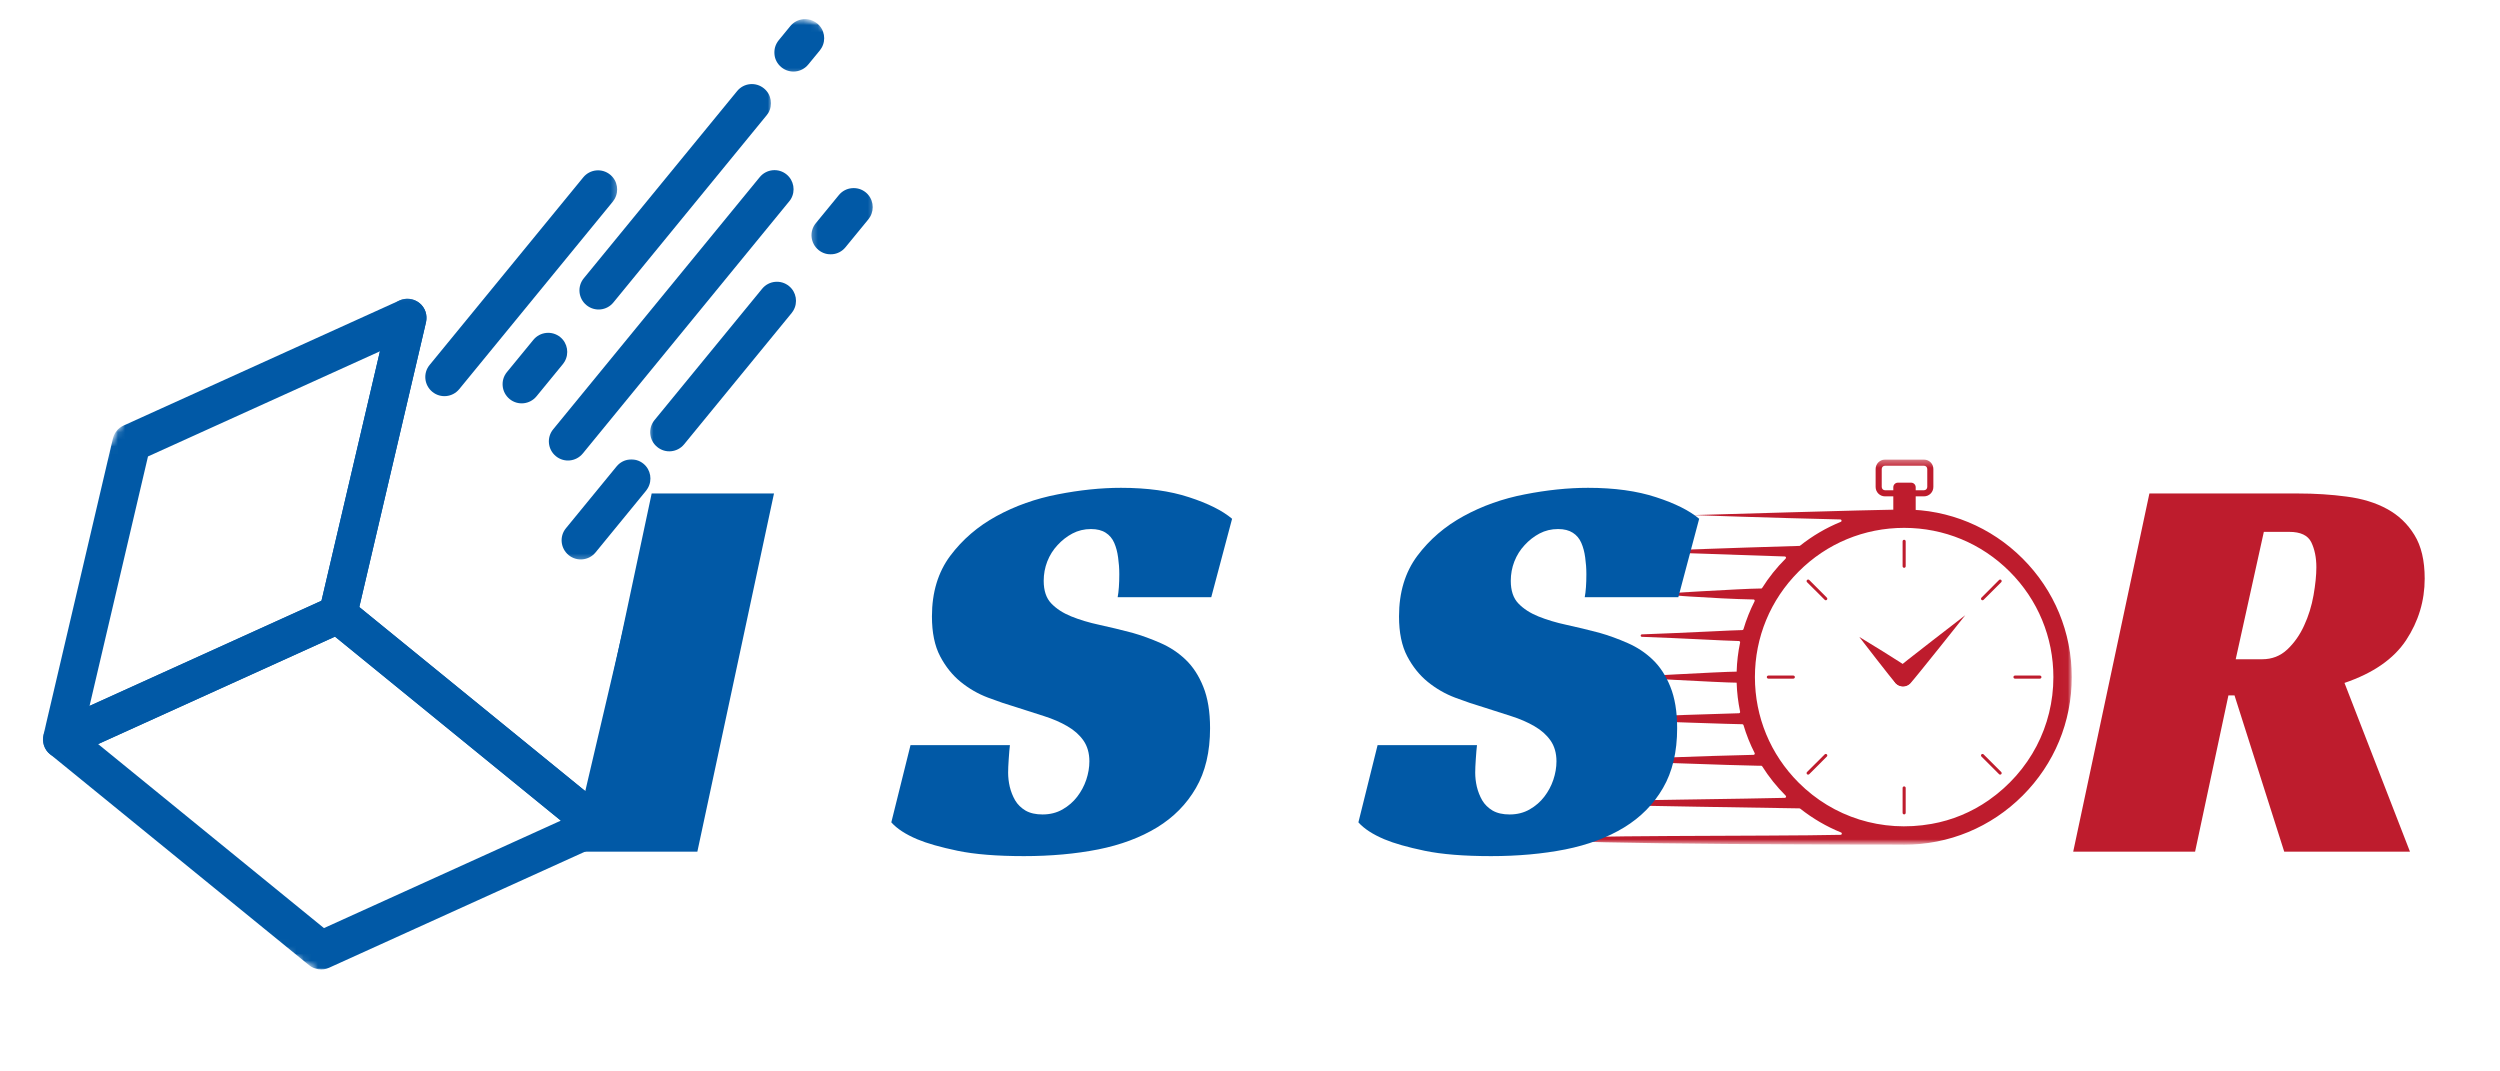
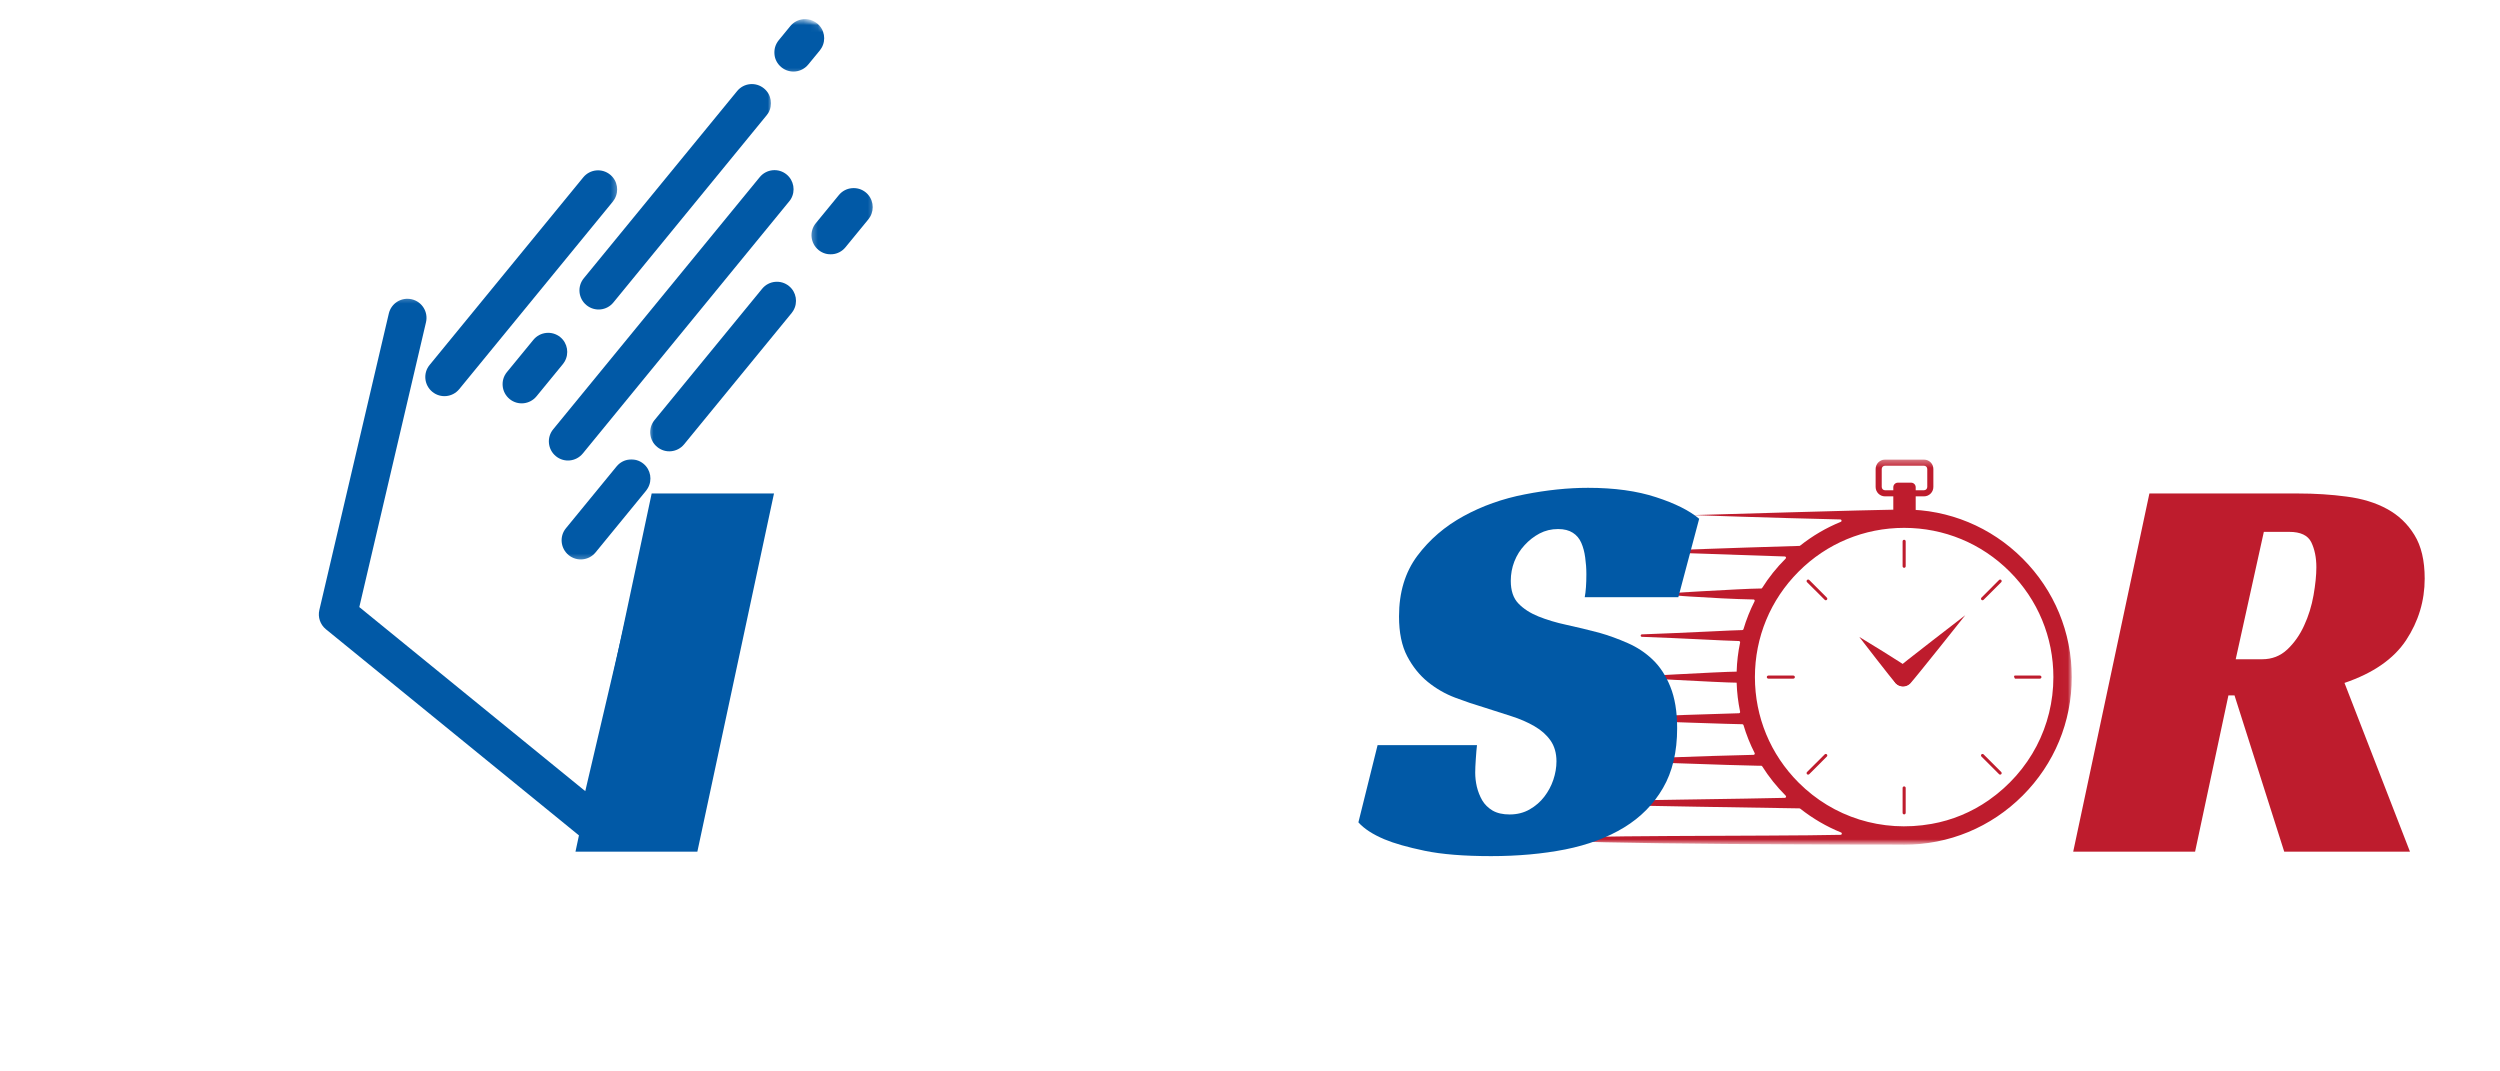
<svg xmlns="http://www.w3.org/2000/svg" width="350" height="150" viewBox="0 0 350 150" fill="none">
  <path d="M266.578 79.495C266.463 79.495 266.364 79.395 266.364 79.276V75.786C266.364 75.666 266.463 75.567 266.578 75.567C266.698 75.567 266.797 75.666 266.797 75.786V79.276C266.797 79.395 266.698 79.495 266.578 79.495Z" fill="#BE1C2D" />
  <path d="M255.609 84.037C255.552 84.037 255.5 84.016 255.458 83.974L252.984 81.505C252.901 81.422 252.901 81.287 252.984 81.198C253.073 81.115 253.208 81.115 253.292 81.198L255.76 83.672C255.844 83.755 255.844 83.891 255.76 83.974C255.719 84.016 255.661 84.037 255.609 84.037Z" fill="#BE1C2D" />
  <path d="M251.063 95.01H247.573C247.453 95.01 247.354 94.912 247.354 94.792C247.354 94.677 247.453 94.578 247.573 94.578H251.063C251.183 94.578 251.282 94.677 251.282 94.792C251.282 94.912 251.183 95.01 251.063 95.01Z" fill="#BE1C2D" />
  <path d="M253.141 108.448C253.083 108.448 253.026 108.427 252.984 108.385C252.901 108.302 252.901 108.166 252.984 108.083L255.458 105.614C255.542 105.531 255.677 105.531 255.76 105.614C255.844 105.698 255.844 105.833 255.76 105.916L253.292 108.385C253.25 108.427 253.193 108.448 253.141 108.448Z" fill="#BE1C2D" />
  <path d="M266.578 114.016C266.463 114.016 266.364 113.922 266.364 113.802V110.307C266.364 110.193 266.463 110.094 266.578 110.094C266.698 110.094 266.797 110.193 266.797 110.307V113.802C266.797 113.922 266.698 114.016 266.578 114.016Z" fill="#BE1C2D" />
  <path d="M280.021 108.448C279.969 108.448 279.912 108.427 279.87 108.385L277.401 105.916C277.318 105.833 277.318 105.698 277.401 105.614C277.485 105.531 277.62 105.531 277.703 105.614L280.172 108.083C280.256 108.166 280.256 108.302 280.172 108.385C280.131 108.427 280.078 108.448 280.021 108.448Z" fill="#BE1C2D" />
-   <path d="M285.588 95.01H282.093C281.979 95.01 281.88 94.912 281.88 94.792C281.88 94.677 281.979 94.578 282.093 94.578H285.588C285.708 94.578 285.802 94.677 285.802 94.792C285.802 94.912 285.708 95.01 285.588 95.01Z" fill="#BE1C2D" />
+   <path d="M285.588 95.01H282.093C281.88 94.677 281.979 94.578 282.093 94.578H285.588C285.708 94.578 285.802 94.677 285.802 94.792C285.802 94.912 285.708 95.01 285.588 95.01Z" fill="#BE1C2D" />
  <path d="M277.552 84.037C277.495 84.037 277.443 84.016 277.401 83.974C277.318 83.891 277.318 83.755 277.401 83.672L279.87 81.198C279.953 81.115 280.089 81.115 280.172 81.198C280.256 81.287 280.256 81.422 280.172 81.505L277.703 83.974C277.662 84.016 277.604 84.037 277.552 84.037Z" fill="#BE1C2D" />
  <path d="M267.417 95.703C266.865 96.245 265.98 96.239 265.433 95.687C264.891 95.135 264.896 94.25 265.448 93.703C266 93.161 275.136 86.13 275.136 86.13C275.136 86.13 267.969 95.156 267.417 95.703Z" fill="#BE1C2D" />
  <path d="M267.391 93.677C267.937 94.23 267.927 95.12 267.375 95.662C266.828 96.204 265.938 96.198 265.396 95.646C264.854 95.094 260.297 89.167 260.297 89.167C260.297 89.167 266.849 93.13 267.391 93.677Z" fill="#BE1C2D" />
  <mask id="mask0_215_3" style="mask-type:luminance" maskUnits="userSpaceOnUse" x="217" y="70" width="73" height="49">
    <path d="M217.308 70.667H289.985V118.11H217.308V70.667Z" fill="white" />
  </mask>
  <g mask="url(#mask0_215_3)">
    <path d="M278.396 112.047C276.011 113.708 273.287 114.839 270.427 115.344C263.453 116.583 256.651 114.411 251.808 109.568C247.86 105.62 245.688 100.375 245.688 94.792C245.688 89.213 247.86 83.969 251.808 80.021C255.75 76.073 261 73.901 266.578 73.901C272.162 73.901 277.407 76.073 281.354 80.021C285.302 83.969 287.474 89.213 287.474 94.792C287.474 101.641 284.198 107.99 278.396 112.047ZM283.172 78.203C278.74 73.771 272.849 71.328 266.578 71.328C266.282 71.328 265.985 71.333 265.683 71.349C265.594 71.344 265.495 71.344 265.386 71.344C263.318 71.344 237.026 72.115 237.026 72.115C237.026 72.115 247.959 72.5 257.651 72.724C257.839 72.729 257.886 72.984 257.714 73.057C255.677 73.885 253.766 75.005 252.016 76.391C251.99 76.417 251.953 76.427 251.917 76.427C249.881 76.469 240.011 76.807 233.907 77.021C233.688 77.031 233.688 77.359 233.907 77.37C238.802 77.537 246.12 77.792 249.875 77.906C250.026 77.912 250.099 78.094 249.99 78.198C249.99 78.198 249.99 78.198 249.99 78.203C248.724 79.463 247.625 80.844 246.698 82.318C246.667 82.37 246.61 82.396 246.552 82.396C246.464 82.396 246.37 82.396 246.271 82.396C244.198 82.396 231.631 83.167 231.631 83.167C231.631 83.167 240.261 83.838 245.495 83.927C245.62 83.927 245.698 84.062 245.641 84.177C245.006 85.432 244.485 86.74 244.084 88.088C244.063 88.162 243.995 88.213 243.917 88.213C243.907 88.213 243.896 88.213 243.881 88.213C242.86 88.213 236.37 88.583 229.865 88.812C229.641 88.818 229.641 89.146 229.865 89.156C235.839 89.365 241.141 89.693 243.448 89.745C243.558 89.75 243.636 89.849 243.615 89.953C243.334 91.287 243.172 92.646 243.131 94.031C243.12 94.031 243.11 94.031 243.099 94.031C241.032 94.031 227.599 94.802 227.599 94.802C227.599 94.802 241.032 95.573 243.099 95.573C243.11 95.573 243.12 95.573 243.131 95.573C243.172 96.953 243.339 98.318 243.615 99.646C243.636 99.755 243.558 99.854 243.453 99.854C241.151 99.906 231.558 100.24 225.578 100.448C225.354 100.453 225.354 100.786 225.578 100.792C232.078 101.021 242.86 101.391 243.881 101.391C243.896 101.391 243.912 101.391 243.922 101.391C244 101.391 244.068 101.438 244.089 101.516C244.49 102.865 245.011 104.172 245.651 105.427C245.709 105.536 245.631 105.672 245.5 105.677C240.287 105.766 223.052 106.438 223.052 106.438C223.052 106.438 244.198 107.208 246.271 107.208C246.375 107.208 246.469 107.208 246.563 107.203C246.62 107.203 246.677 107.234 246.709 107.286C247.636 108.755 248.729 110.13 249.99 111.385C249.995 111.391 250 111.396 250 111.401C250.11 111.51 250.042 111.693 249.886 111.698C246.136 111.813 225.089 112.063 220.188 112.234C219.964 112.245 219.964 112.573 220.188 112.578C226.313 112.792 249.943 113.135 251.938 113.172C251.974 113.177 252.011 113.188 252.037 113.214C253.787 114.599 255.709 115.719 257.75 116.547C257.922 116.615 257.875 116.875 257.688 116.875C248 117.104 217.308 116.885 217.308 117.49C217.308 118.24 265.766 118.255 265.917 118.25C266.136 118.255 266.36 118.26 266.578 118.26C272.849 118.26 278.74 115.818 283.172 111.385C287.604 106.953 290.047 101.063 290.047 94.792C290.047 88.526 287.604 82.635 283.172 78.203Z" fill="#BE1C2D" />
  </g>
  <path d="M267.557 71.985H265.703C265.349 71.985 265.062 71.698 265.062 71.344V68.214C265.062 67.86 265.349 67.573 265.703 67.573H267.557C267.911 67.573 268.198 67.86 268.198 68.214V71.344C268.198 71.698 267.911 71.985 267.557 71.985Z" fill="#BE1C2D" />
  <mask id="mask1_215_3" style="mask-type:luminance" maskUnits="userSpaceOnUse" x="261" y="64" width="11" height="7">
    <path d="M261.333 64.349H272V70.666H261.333V64.349Z" fill="white" />
  </mask>
  <g mask="url(#mask1_215_3)">
    <path d="M263.895 65.203C263.645 65.203 263.442 65.406 263.442 65.656V68.177C263.442 68.427 263.645 68.635 263.895 68.635H269.359C269.614 68.635 269.817 68.427 269.817 68.177V65.656C269.817 65.406 269.614 65.203 269.359 65.203H263.895ZM269.359 69.49H263.895C263.176 69.49 262.588 68.901 262.588 68.177V65.656C262.588 64.932 263.176 64.344 263.895 64.344H269.359C270.083 64.344 270.671 64.932 270.671 65.656V68.177C270.671 68.901 270.083 69.49 269.359 69.49Z" fill="#BE1C2D" />
  </g>
  <mask id="mask2_215_3" style="mask-type:luminance" maskUnits="userSpaceOnUse" x="77" y="64" width="15" height="15">
    <path d="M77.333 64H92V78.667H77.333V64Z" fill="white" />
  </mask>
  <g mask="url(#mask2_215_3)">
    <mask id="mask3_215_3" style="mask-type:luminance" maskUnits="userSpaceOnUse" x="-10" y="-26" width="154" height="176">
      <path d="M-9.781 104.052L66.823 -25.297L143.063 19.854L66.453 149.203L-9.781 104.052Z" fill="white" />
    </mask>
    <g mask="url(#mask3_215_3)">
      <mask id="mask4_215_3" style="mask-type:luminance" maskUnits="userSpaceOnUse" x="-10" y="-26" width="154" height="176">
        <path d="M66.792 -25.244L-9.817 104.105L66.422 149.256L143.032 19.907L66.792 -25.244Z" fill="white" />
      </mask>
      <g mask="url(#mask4_215_3)">
        <path d="M90.688 68.35C91.35 67.23 91.115 65.767 90.084 64.923C88.943 63.985 87.256 64.152 86.318 65.303L79.235 73.949C78.292 75.084 78.464 76.777 79.61 77.715C80.751 78.652 82.438 78.485 83.376 77.34L90.459 68.689C90.542 68.584 90.615 68.47 90.688 68.35Z" fill="#0159A6" />
      </g>
    </g>
  </g>
  <mask id="mask5_215_3" style="mask-type:luminance" maskUnits="userSpaceOnUse" x="90" y="38" width="22" height="26">
    <path d="M90.667 38.667H112V64H90.667V38.667Z" fill="white" />
  </mask>
  <g mask="url(#mask5_215_3)">
    <mask id="mask6_215_3" style="mask-type:luminance" maskUnits="userSpaceOnUse" x="-10" y="-26" width="154" height="176">
      <path d="M-9.781 104.052L66.823 -25.297L143.063 19.854L66.453 149.203L-9.781 104.052Z" fill="white" />
    </mask>
    <g mask="url(#mask6_215_3)">
      <mask id="mask7_215_3" style="mask-type:luminance" maskUnits="userSpaceOnUse" x="-10" y="-26" width="154" height="176">
        <path d="M66.792 -25.244L-9.817 104.105L66.422 149.256L143.032 19.907L66.792 -25.244Z" fill="white" />
      </mask>
      <g mask="url(#mask7_215_3)">
        <path d="M111.068 43.48C111.73 42.361 111.495 40.892 110.464 40.053C109.323 39.116 107.636 39.282 106.698 40.428L91.631 58.814C90.698 59.954 90.86 61.642 92.011 62.579C93.151 63.517 94.834 63.35 95.776 62.204L110.839 43.814C110.922 43.709 110.995 43.6 111.068 43.48Z" fill="#0159A6" />
      </g>
    </g>
  </g>
  <mask id="mask8_215_3" style="mask-type:luminance" maskUnits="userSpaceOnUse" x="113" y="25" width="10" height="11">
    <path d="M113.333 25.333H122.666V36H113.333V25.333Z" fill="white" />
  </mask>
  <g mask="url(#mask8_215_3)">
    <mask id="mask9_215_3" style="mask-type:luminance" maskUnits="userSpaceOnUse" x="-10" y="-26" width="154" height="176">
      <path d="M-9.781 104.052L66.823 -25.297L143.063 19.854L66.453 149.203L-9.781 104.052Z" fill="white" />
    </mask>
    <g mask="url(#mask9_215_3)">
      <mask id="mask10_215_3" style="mask-type:luminance" maskUnits="userSpaceOnUse" x="-10" y="-26" width="154" height="176">
        <path d="M66.792 -25.244L-9.817 104.105L66.422 149.256L143.032 19.907L66.792 -25.244Z" fill="white" />
      </mask>
      <g mask="url(#mask10_215_3)">
        <path d="M121.808 30.365C122.469 29.245 122.235 27.776 121.204 26.933C120.063 26 118.376 26.167 117.438 27.313L114.219 31.24C113.277 32.375 113.449 34.063 114.594 35C115.735 35.938 117.423 35.771 118.36 34.625L121.579 30.698C121.667 30.589 121.74 30.48 121.808 30.365Z" fill="#0159A6" />
      </g>
    </g>
  </g>
  <mask id="mask11_215_3" style="mask-type:luminance" maskUnits="userSpaceOnUse" x="76" y="22" width="36" height="44">
    <path d="M76 22.667H112V65.334H76V22.667Z" fill="white" />
  </mask>
  <g mask="url(#mask11_215_3)">
    <mask id="mask12_215_3" style="mask-type:luminance" maskUnits="userSpaceOnUse" x="-10" y="-26" width="154" height="176">
      <path d="M-9.781 104.052L66.823 -25.297L143.063 19.854L66.453 149.203L-9.781 104.052Z" fill="white" />
    </mask>
    <g mask="url(#mask12_215_3)">
      <mask id="mask13_215_3" style="mask-type:luminance" maskUnits="userSpaceOnUse" x="-10" y="-26" width="154" height="176">
        <path d="M66.792 -25.244L-9.817 104.105L66.422 149.256L143.032 19.907L66.792 -25.244Z" fill="white" />
      </mask>
      <g mask="url(#mask13_215_3)">
        <path d="M110.73 27.855C111.391 26.735 111.152 25.267 110.121 24.423C108.985 23.491 107.298 23.657 106.36 24.803L77.444 60.105C76.511 61.241 76.678 62.928 77.824 63.866C78.964 64.803 80.647 64.636 81.589 63.491L110.496 28.183C110.589 28.079 110.662 27.965 110.73 27.855Z" fill="#0159A6" />
      </g>
    </g>
  </g>
  <mask id="mask14_215_3" style="mask-type:luminance" maskUnits="userSpaceOnUse" x="80" y="10" width="28" height="34">
    <path d="M80 10.667H108V44H80V10.667Z" fill="white" />
  </mask>
  <g mask="url(#mask14_215_3)">
    <mask id="mask15_215_3" style="mask-type:luminance" maskUnits="userSpaceOnUse" x="-10" y="-26" width="154" height="176">
      <path d="M-9.781 104.052L66.823 -25.297L143.063 19.854L66.453 149.203L-9.781 104.052Z" fill="white" />
    </mask>
    <g mask="url(#mask15_215_3)">
      <mask id="mask16_215_3" style="mask-type:luminance" maskUnits="userSpaceOnUse" x="-10" y="-26" width="154" height="176">
        <path d="M66.792 -25.244L-9.817 104.105L66.422 149.256L143.032 19.907L66.792 -25.244Z" fill="white" />
      </mask>
      <g mask="url(#mask16_215_3)">
        <path d="M107.568 15.808C108.23 14.689 107.99 13.22 106.959 12.381C105.813 11.439 104.125 11.605 103.193 12.756L81.73 38.959C80.792 40.105 80.959 41.788 82.11 42.725C83.256 43.663 84.943 43.496 85.875 42.345L107.328 16.142C107.412 16.038 107.5 15.923 107.568 15.808Z" fill="#0159A6" />
      </g>
    </g>
  </g>
  <mask id="mask17_215_3" style="mask-type:luminance" maskUnits="userSpaceOnUse" x="108" y="2" width="8" height="9">
    <path d="M108 2.667H116V10.667H108V2.667Z" fill="white" />
  </mask>
  <g mask="url(#mask17_215_3)">
    <mask id="mask18_215_3" style="mask-type:luminance" maskUnits="userSpaceOnUse" x="-10" y="-26" width="154" height="176">
      <path d="M-9.781 104.052L66.823 -25.297L143.063 19.854L66.453 149.203L-9.781 104.052Z" fill="white" />
    </mask>
    <g mask="url(#mask18_215_3)">
      <mask id="mask19_215_3" style="mask-type:luminance" maskUnits="userSpaceOnUse" x="-10" y="-26" width="154" height="176">
        <path d="M66.792 -25.244L-9.817 104.105L66.422 149.256L143.032 19.907L66.792 -25.244Z" fill="white" />
      </mask>
      <g mask="url(#mask19_215_3)">
        <path d="M115.016 6.709C115.678 5.589 115.438 4.12 114.407 3.282C113.266 2.344 111.584 2.511 110.641 3.657L109.011 5.646C108.079 6.808 108.245 8.474 109.391 9.412C110.532 10.349 112.214 10.183 113.157 9.032L114.787 7.047C114.865 6.938 114.948 6.823 115.016 6.709Z" fill="#0159A6" />
      </g>
    </g>
  </g>
  <mask id="mask20_215_3" style="mask-type:luminance" maskUnits="userSpaceOnUse" x="69" y="45" width="11" height="13">
    <path d="M69.333 45.333H80V57.333H69.333V45.333Z" fill="white" />
  </mask>
  <g mask="url(#mask20_215_3)">
    <mask id="mask21_215_3" style="mask-type:luminance" maskUnits="userSpaceOnUse" x="-10" y="-26" width="154" height="176">
      <path d="M-9.781 104.052L66.823 -25.297L143.063 19.854L66.453 149.203L-9.781 104.052Z" fill="white" />
    </mask>
    <g mask="url(#mask21_215_3)">
      <mask id="mask22_215_3" style="mask-type:luminance" maskUnits="userSpaceOnUse" x="-10" y="-26" width="154" height="176">
        <path d="M66.792 -25.244L-9.817 104.105L66.422 149.256L143.032 19.907L66.792 -25.244Z" fill="white" />
      </mask>
      <g mask="url(#mask22_215_3)">
        <path d="M79.042 50.631C79.704 49.511 79.469 48.042 78.438 47.198C77.297 46.266 75.61 46.433 74.672 47.579L70.964 52.099C70.032 53.24 70.198 54.922 71.344 55.865C72.49 56.803 74.167 56.631 75.11 55.485L78.813 50.964C78.891 50.855 78.969 50.75 79.042 50.631Z" fill="#0159A6" />
      </g>
    </g>
  </g>
  <mask id="mask23_215_3" style="mask-type:luminance" maskUnits="userSpaceOnUse" x="58" y="22" width="29" height="34">
    <path d="M58.667 22.667H86.667V56H58.667V22.667Z" fill="white" />
  </mask>
  <g mask="url(#mask23_215_3)">
    <mask id="mask24_215_3" style="mask-type:luminance" maskUnits="userSpaceOnUse" x="-10" y="-26" width="154" height="176">
      <path d="M-9.781 104.052L66.823 -25.297L143.063 19.854L66.453 149.203L-9.781 104.052Z" fill="white" />
    </mask>
    <g mask="url(#mask24_215_3)">
      <mask id="mask25_215_3" style="mask-type:luminance" maskUnits="userSpaceOnUse" x="-10" y="-26" width="154" height="176">
        <path d="M66.792 -25.244L-9.817 104.105L66.422 149.256L143.032 19.907L66.792 -25.244Z" fill="white" />
      </mask>
      <g mask="url(#mask25_215_3)">
        <path d="M86.031 27.881C86.693 26.761 86.453 25.292 85.422 24.454C84.281 23.516 82.599 23.683 81.656 24.829L60.151 51.089C59.208 52.224 59.38 53.917 60.526 54.855C61.667 55.792 63.354 55.626 64.292 54.48L85.802 28.219C85.885 28.105 85.964 27.995 86.031 27.881Z" fill="#0159A6" />
      </g>
    </g>
  </g>
  <mask id="mask26_215_3" style="mask-type:luminance" maskUnits="userSpaceOnUse" x="44" y="41" width="52" height="78">
    <path d="M44 41.333H96V118.666H44V41.333Z" fill="white" />
  </mask>
  <g mask="url(#mask26_215_3)">
    <mask id="mask27_215_3" style="mask-type:luminance" maskUnits="userSpaceOnUse" x="-10" y="-26" width="154" height="176">
      <path d="M-9.781 104.052L66.823 -25.297L143.063 19.854L66.453 149.203L-9.781 104.052Z" fill="white" />
    </mask>
    <g mask="url(#mask27_215_3)">
      <mask id="mask28_215_3" style="mask-type:luminance" maskUnits="userSpaceOnUse" x="-10" y="-26" width="154" height="176">
        <path d="M66.792 -25.244L-9.817 104.105L66.422 149.256L143.032 19.907L66.792 -25.244Z" fill="white" />
      </mask>
      <g mask="url(#mask28_215_3)">
        <path d="M85.87 116.901C86.001 116.672 86.105 116.417 86.172 116.146L95.891 74.646C96.225 73.209 95.334 71.766 93.896 71.433C92.459 71.099 91.021 71.985 90.683 73.427L81.938 110.761L50.303 84.99L59.641 45.11C59.975 43.672 59.084 42.235 57.646 41.901C56.204 41.568 54.771 42.448 54.433 43.896L44.709 85.401C44.475 86.396 44.829 87.438 45.62 88.089L81.87 117.62C82.584 118.204 83.553 118.375 84.428 118.079C85.037 117.86 85.547 117.443 85.87 116.901Z" fill="#0159A6" />
      </g>
    </g>
  </g>
  <mask id="mask29_215_3" style="mask-type:luminance" maskUnits="userSpaceOnUse" x="5" y="82" width="82" height="54">
-     <path d="M5.333 82.667H86.666V136H5.333V82.667Z" fill="white" />
-   </mask>
+     </mask>
  <g mask="url(#mask29_215_3)">
    <mask id="mask30_215_3" style="mask-type:luminance" maskUnits="userSpaceOnUse" x="-10" y="-26" width="154" height="176">
      <path d="M-9.781 104.052L66.823 -25.297L143.063 19.854L66.453 149.203L-9.781 104.052Z" fill="white" />
    </mask>
    <g mask="url(#mask30_215_3)">
      <mask id="mask31_215_3" style="mask-type:luminance" maskUnits="userSpaceOnUse" x="-10" y="-26" width="154" height="176">
        <path d="M66.792 -25.244L-9.817 104.105L66.422 149.256L143.032 19.907L66.792 -25.244Z" fill="white" />
      </mask>
      <g mask="url(#mask31_215_3)">
        <path d="M85.87 116.902C86.047 116.594 86.172 116.24 86.224 115.876C86.344 114.959 85.979 114.048 85.26 113.459L49.005 83.928C48.219 83.287 47.141 83.147 46.214 83.558L7.594 101.079C6.75 101.464 6.167 102.251 6.047 103.173C5.927 104.089 6.292 105.001 7.01 105.589L43.26 135.12C44.047 135.761 45.135 135.907 46.057 135.49L84.672 117.975C85.172 117.751 85.589 117.37 85.87 116.902ZM46.906 89.131L78.521 114.886L45.354 129.933L13.74 104.173L46.906 89.131Z" fill="#0159A6" />
      </g>
    </g>
  </g>
  <mask id="mask32_215_3" style="mask-type:luminance" maskUnits="userSpaceOnUse" x="5" y="41" width="55" height="66">
    <path d="M5.333 41.333H60V106.666H5.333V41.333Z" fill="white" />
  </mask>
  <g mask="url(#mask32_215_3)">
    <mask id="mask33_215_3" style="mask-type:luminance" maskUnits="userSpaceOnUse" x="-10" y="-26" width="154" height="176">
      <path d="M-9.781 104.052L66.823 -25.297L143.063 19.854L66.453 149.203L-9.781 104.052Z" fill="white" />
    </mask>
    <g mask="url(#mask33_215_3)">
      <mask id="mask34_215_3" style="mask-type:luminance" maskUnits="userSpaceOnUse" x="-10" y="-26" width="154" height="176">
-         <path d="M66.792 -25.244L-9.817 104.105L66.422 149.256L143.032 19.907L66.792 -25.244Z" fill="white" />
-       </mask>
+         </mask>
      <g mask="url(#mask34_215_3)">
        <path d="M49.615 87.365C49.755 87.131 49.854 86.881 49.917 86.61L59.641 45.11C59.87 44.12 59.526 43.079 58.729 42.438C57.943 41.787 56.86 41.646 55.927 42.068L17.308 59.574C16.552 59.912 15.995 60.584 15.807 61.396L6.084 102.902C5.849 103.891 6.198 104.933 6.99 105.579C7.776 106.225 8.86 106.365 9.792 105.948L48.406 88.433C48.922 88.214 49.339 87.834 49.615 87.365ZM53.188 49.183L45.005 84.105L12.537 98.823L20.719 63.902L53.188 49.183Z" fill="#0159A6" />
      </g>
    </g>
  </g>
  <path d="M97.63 119.233H80.567L91.234 69.087H108.359L97.63 119.233Z" fill="#0159A6" />
-   <path d="M156.472 83.607C156.623 82.816 156.701 81.743 156.701 80.378C156.701 79.587 156.644 78.811 156.534 78.045C156.435 77.284 156.253 76.602 155.993 76.003C155.727 75.394 155.331 74.92 154.805 74.587C154.274 74.243 153.586 74.066 152.743 74.066C151.795 74.066 150.93 74.274 150.138 74.691C149.357 75.107 148.664 75.649 148.055 76.316C147.44 76.972 146.961 77.732 146.618 78.607C146.284 79.472 146.118 80.373 146.118 81.316C146.118 82.691 146.472 83.748 147.18 84.482C147.888 85.222 148.815 85.826 149.972 86.295C151.138 86.769 152.456 87.165 153.93 87.482C155.399 87.805 156.93 88.17 158.513 88.587C159.831 88.962 161.149 89.441 162.472 90.024C163.789 90.597 164.956 91.368 165.972 92.337C166.998 93.311 167.826 94.576 168.451 96.128C169.086 97.686 169.409 99.623 169.409 101.941C169.409 105.264 168.748 108.055 167.43 110.316C166.123 112.581 164.31 114.42 161.993 115.837C159.67 117.253 156.92 118.285 153.743 118.92C150.56 119.545 147.097 119.857 143.347 119.857C139.555 119.857 136.456 119.607 134.055 119.107C131.664 118.607 129.789 118.076 128.43 117.503C126.789 116.811 125.576 116.019 124.784 115.128L127.472 104.316H141.388C141.331 104.79 141.274 105.436 141.222 106.253C141.164 107.061 141.138 107.701 141.138 108.17C141.138 108.811 141.211 109.472 141.368 110.149C141.534 110.831 141.784 111.462 142.118 112.045C142.461 112.628 142.951 113.107 143.576 113.482C144.211 113.847 145.003 114.024 145.951 114.024C147.003 114.024 147.94 113.79 148.763 113.316C149.581 112.847 150.263 112.253 150.805 111.545C151.357 110.826 151.784 110.035 152.076 109.17C152.368 108.295 152.513 107.436 152.513 106.587C152.513 105.436 152.232 104.462 151.68 103.67C151.123 102.878 150.373 102.212 149.43 101.67C148.482 101.118 147.394 100.644 146.159 100.253C144.92 99.852 143.644 99.441 142.326 99.024C141.06 98.649 139.727 98.201 138.326 97.67C136.935 97.144 135.659 96.409 134.493 95.462C133.336 94.519 132.378 93.326 131.618 91.878C130.852 90.42 130.472 88.561 130.472 86.295C130.472 82.936 131.326 80.107 133.034 77.816C134.753 75.524 136.914 73.67 139.513 72.253C142.123 70.826 144.977 69.811 148.076 69.212C151.185 68.602 154.138 68.295 156.93 68.295C160.623 68.295 163.795 68.732 166.451 69.607C169.118 70.472 171.128 71.477 172.493 72.628L169.576 83.607H156.472Z" fill="#0159A6" />
  <path d="M221.863 83.607C222.014 82.816 222.092 81.743 222.092 80.378C222.092 79.587 222.035 78.811 221.926 78.045C221.827 77.284 221.645 76.602 221.384 76.003C221.118 75.394 220.723 74.92 220.197 74.587C219.665 74.243 218.978 74.066 218.134 74.066C217.186 74.066 216.322 74.274 215.53 74.691C214.749 75.107 214.056 75.649 213.447 76.316C212.832 76.972 212.353 77.732 212.009 78.607C211.676 79.472 211.509 80.373 211.509 81.316C211.509 82.691 211.863 83.748 212.572 84.482C213.28 85.222 214.207 85.826 215.363 86.295C216.53 86.769 217.848 87.165 219.322 87.482C220.79 87.805 222.322 88.17 223.905 88.587C225.223 88.962 226.54 89.441 227.863 90.024C229.181 90.597 230.348 91.368 231.363 92.337C232.389 93.311 233.217 94.576 233.842 96.128C234.478 97.686 234.801 99.623 234.801 101.941C234.801 105.264 234.139 108.055 232.822 110.316C231.514 112.581 229.702 114.42 227.384 115.837C225.061 117.253 222.311 118.285 219.134 118.92C215.952 119.545 212.488 119.857 208.738 119.857C204.947 119.857 201.848 119.607 199.447 119.107C197.056 118.607 195.181 118.076 193.822 117.503C192.181 116.811 190.967 116.019 190.176 115.128L192.863 104.316H206.78C206.723 104.79 206.665 105.436 206.613 106.253C206.556 107.061 206.53 107.701 206.53 108.17C206.53 108.811 206.603 109.472 206.759 110.149C206.926 110.831 207.176 111.462 207.509 112.045C207.853 112.628 208.342 113.107 208.967 113.482C209.603 113.847 210.395 114.024 211.342 114.024C212.395 114.024 213.332 113.79 214.155 113.316C214.973 112.847 215.655 112.253 216.197 111.545C216.749 110.826 217.176 110.035 217.467 109.17C217.759 108.295 217.905 107.436 217.905 106.587C217.905 105.436 217.624 104.462 217.072 103.67C216.514 102.878 215.764 102.212 214.822 101.67C213.874 101.118 212.785 100.644 211.551 100.253C210.311 99.852 209.035 99.441 207.717 99.024C206.452 98.649 205.118 98.201 203.717 97.67C202.327 97.144 201.051 96.409 199.884 95.462C198.728 94.519 197.77 93.326 197.009 91.878C196.243 90.42 195.863 88.561 195.863 86.295C195.863 82.936 196.717 80.107 198.426 77.816C200.145 75.524 202.306 73.67 204.905 72.253C207.514 70.826 210.368 69.811 213.467 69.212C216.577 68.602 219.53 68.295 222.322 68.295C226.014 68.295 229.186 68.732 231.842 69.607C234.509 70.472 236.52 71.477 237.884 72.628L234.967 83.607H221.863Z" fill="#0159A6" />
  <path d="M339.457 81.004C339.457 84.118 338.588 86.993 336.853 89.629C335.114 92.254 332.239 94.248 328.228 95.608L337.395 119.233H319.791L312.832 97.358H311.978L307.312 119.233H290.249L300.916 69.087H321.687C324.103 69.087 326.384 69.233 328.541 69.524C330.707 69.806 332.588 70.379 334.187 71.254C335.796 72.129 337.072 73.347 338.02 74.899C338.978 76.441 339.457 78.478 339.457 81.004ZM316.707 92.295C318.082 92.295 319.254 91.837 320.228 90.92C321.197 90.004 321.983 88.889 322.582 87.566C323.192 86.248 323.629 84.837 323.895 83.337C324.155 81.837 324.291 80.535 324.291 79.42C324.291 78.061 324.051 76.894 323.582 75.92C323.108 74.951 322.082 74.462 320.499 74.462H316.937L312.999 92.295H316.707Z" fill="#BE1C2D" />
</svg>